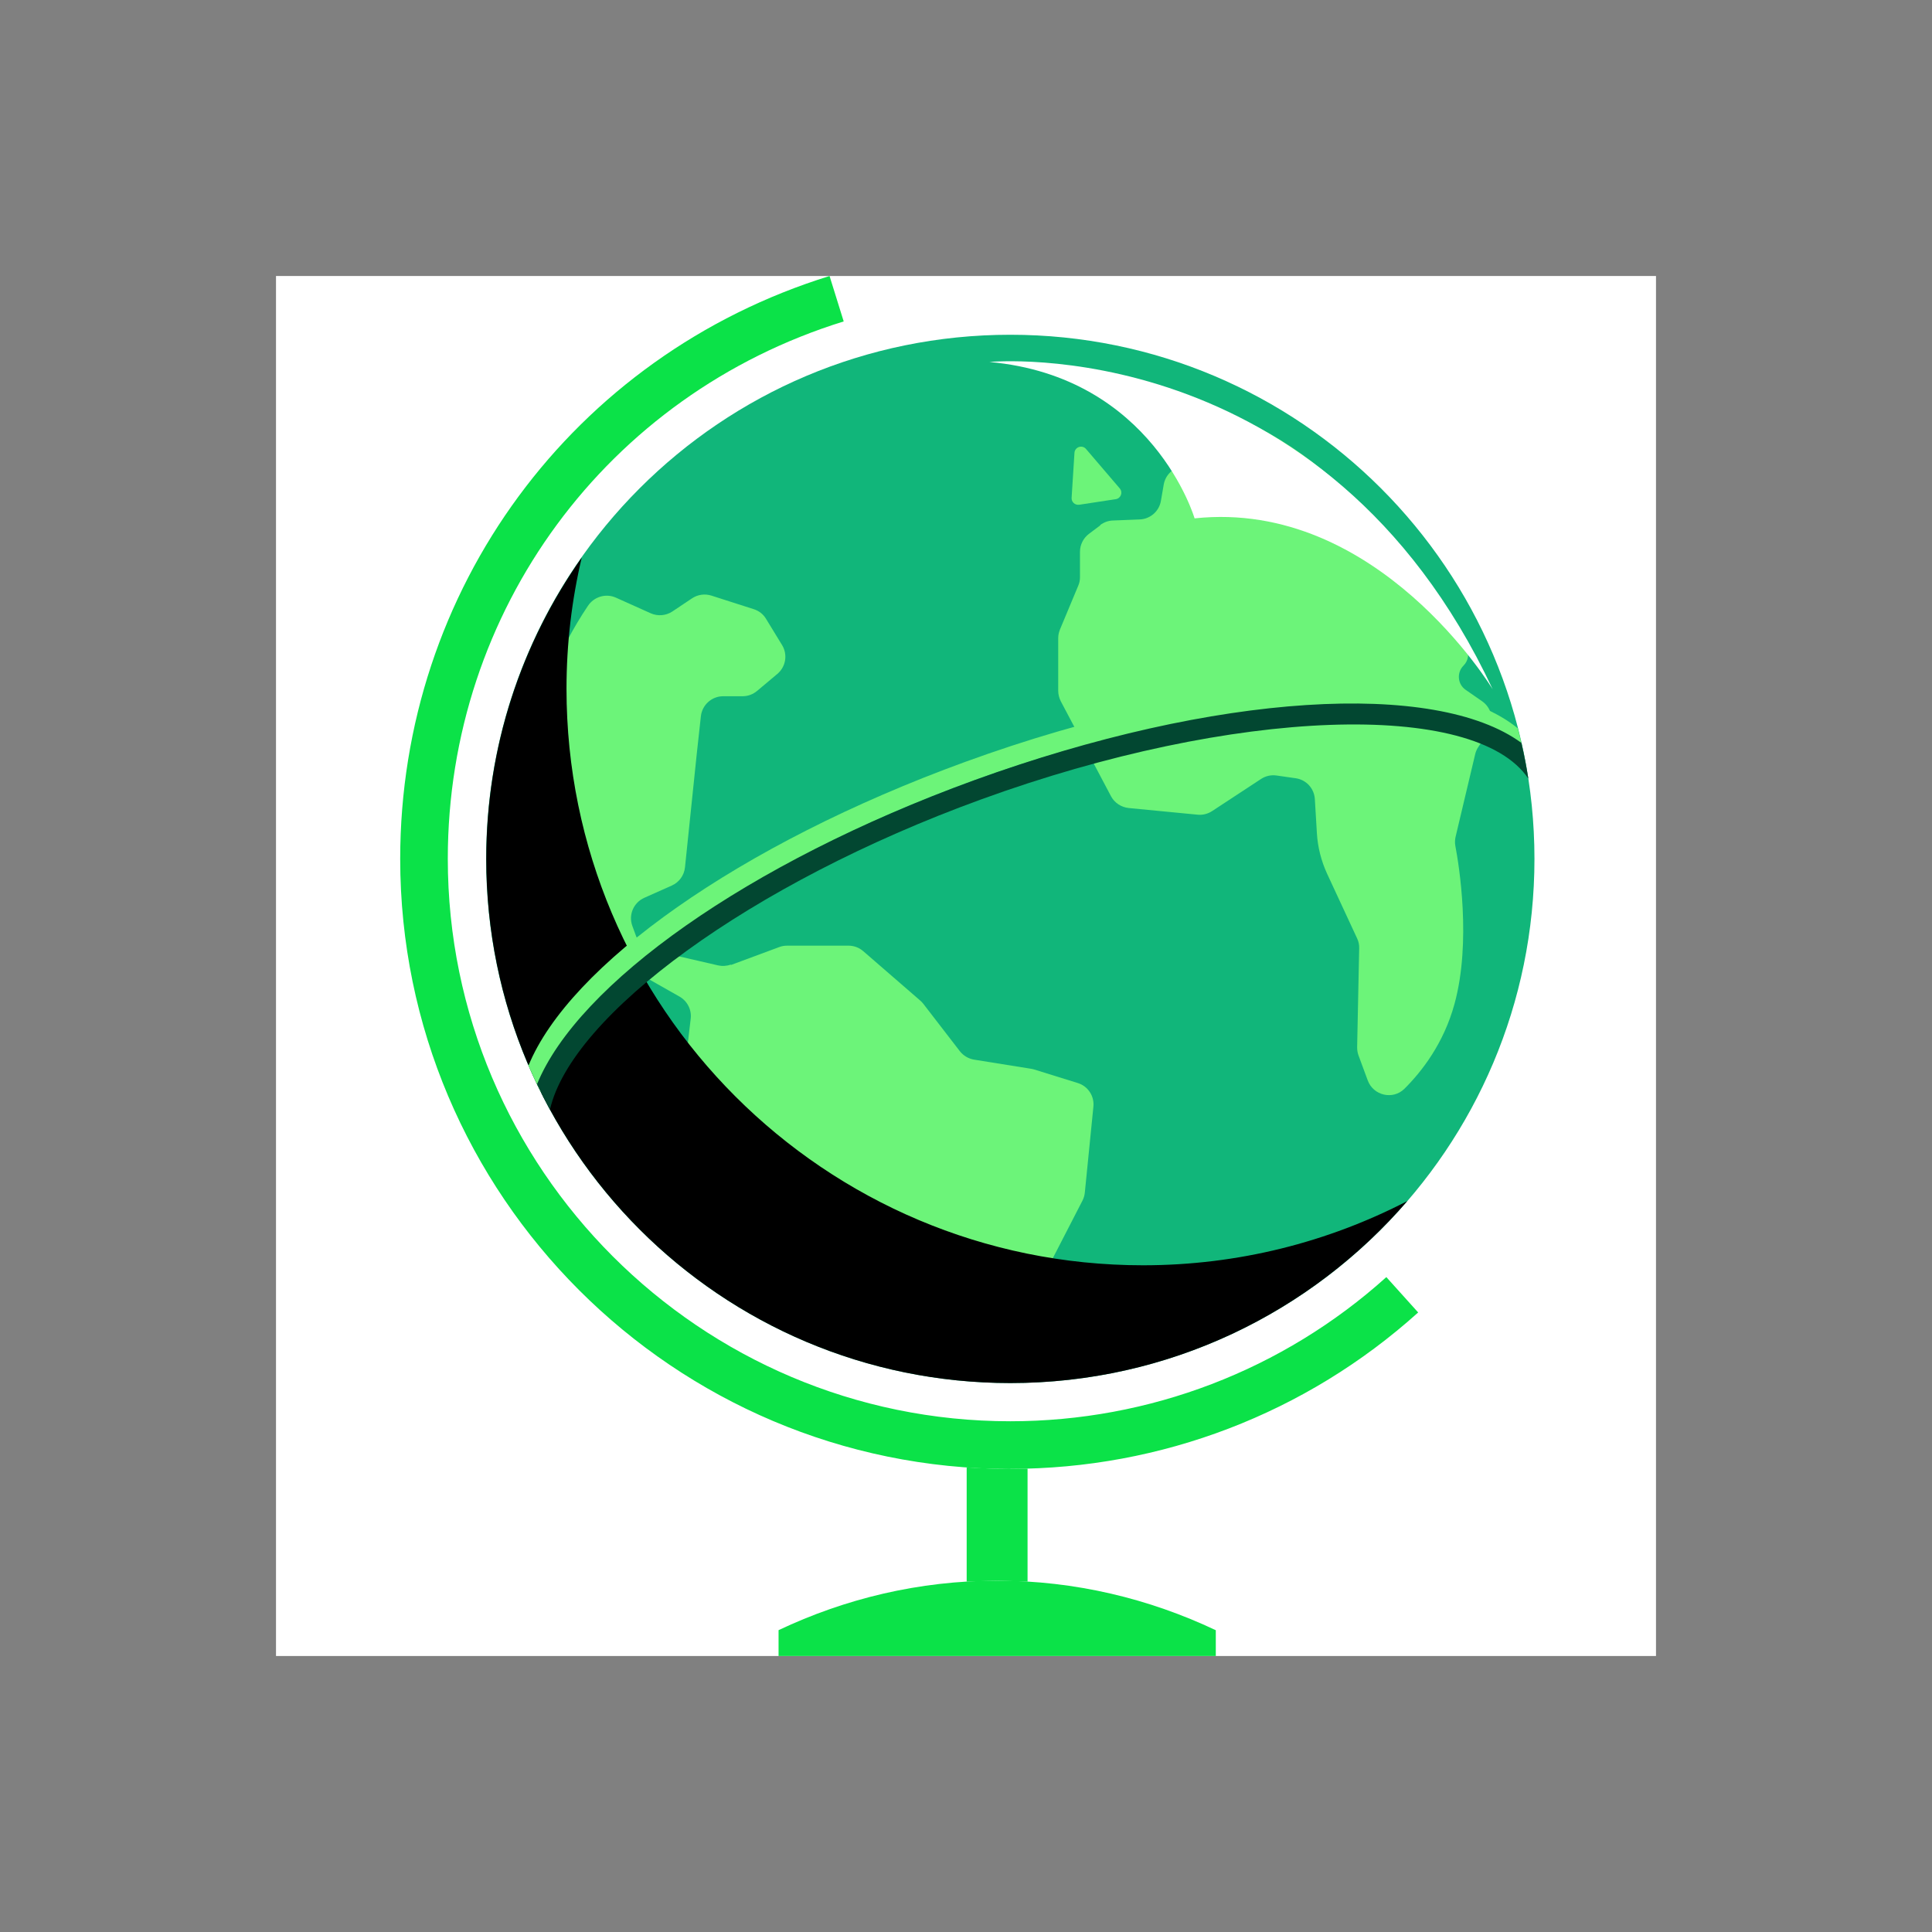
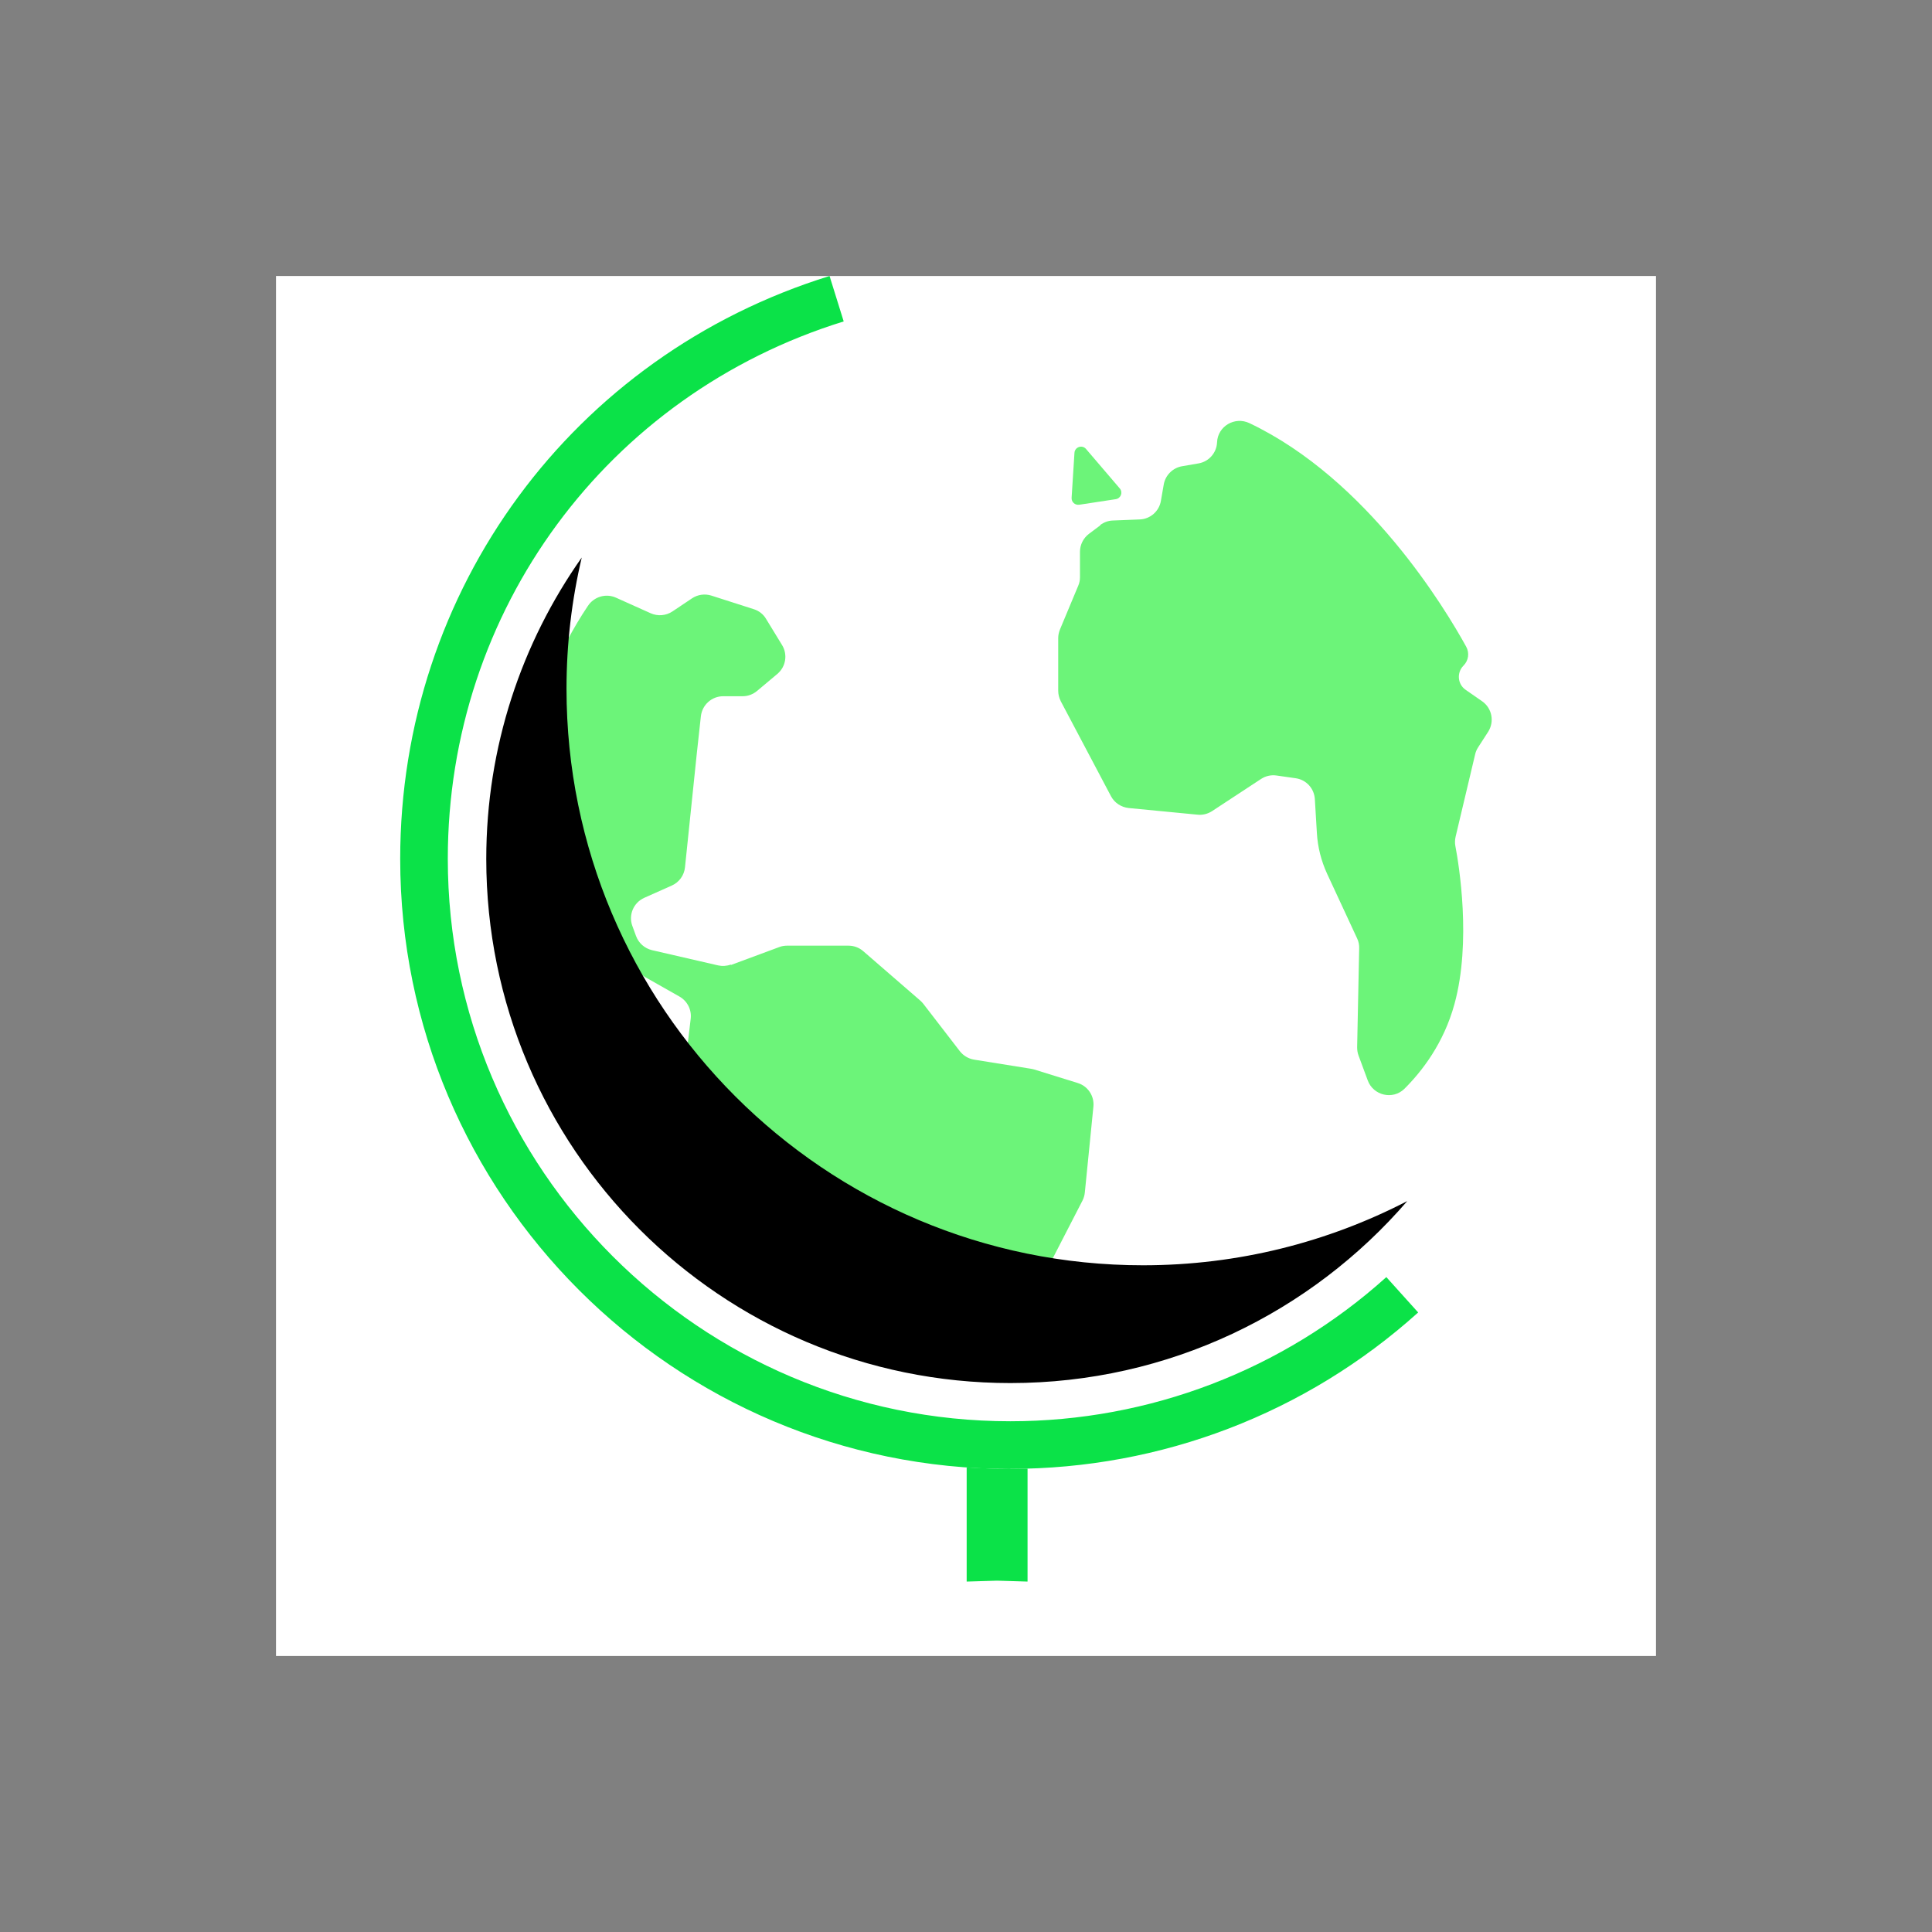
<svg xmlns="http://www.w3.org/2000/svg" width="420" height="420" viewBox="0 0 420 420" fill="none">
  <rect x="0" y="0" width="420" height="420" fill="#808080" stroke="none" />
  <g clip-path="url(#clip0_7226_1977)">
    <path d="M360 60H60V360H360V60Z" fill="white" />
-     <path d="M219.631 300.663C282.562 300.663 333.577 249.648 333.577 186.718C333.577 123.788 282.562 72.773 219.631 72.773C156.701 72.773 105.686 123.788 105.686 186.718C105.686 249.648 156.701 300.663 219.631 300.663Z" fill="#11B67A" />
    <path d="M234.615 109.726L242.568 108.514C243.662 108.337 244.164 107.036 243.425 106.178L236.093 97.604C235.265 96.629 233.669 97.161 233.58 98.432L232.959 108.218C232.9 109.135 233.698 109.845 234.585 109.726H234.615Z" fill="#6CF479" />
    <path d="M239.211 114.191L236.728 116.053C235.515 116.97 234.776 118.419 234.776 119.956V125.485C234.776 126.135 234.658 126.756 234.392 127.348L230.43 136.838C230.194 137.429 230.046 138.08 230.046 138.7V150.172C230.046 150.97 230.253 151.739 230.607 152.449L241.517 173.085C242.286 174.534 243.734 175.48 245.36 175.657L260.35 177.106C261.444 177.224 262.568 176.929 263.484 176.337L274.157 169.33C275.162 168.68 276.345 168.414 277.528 168.591L281.667 169.183C283.973 169.508 285.688 171.4 285.836 173.706L286.279 181.097C286.456 184.172 287.225 187.158 288.497 189.937L295.03 204.01C295.356 204.691 295.504 205.43 295.474 206.169L295.03 227.663C295.03 228.284 295.119 228.875 295.326 229.437L297.337 234.877C298.549 238.159 302.776 239.164 305.29 236.71C309.103 232.926 313.864 226.806 316.199 218.232C319.895 204.72 317.175 188.045 316.377 183.877C316.258 183.226 316.288 182.546 316.436 181.896L320.693 163.949C320.811 163.417 321.048 162.885 321.344 162.442L323.502 159.101C324.921 156.883 324.359 153.956 322.201 152.449L318.624 149.965C316.85 148.753 316.643 146.21 318.151 144.702C319.244 143.608 319.481 141.953 318.742 140.593C314.218 132.373 297.337 104.227 271.615 91.987C268.451 90.479 264.726 92.638 264.578 96.156C264.489 98.432 262.804 100.354 260.557 100.738L256.95 101.359C254.94 101.714 253.343 103.311 252.988 105.321L252.367 108.899C251.983 111.146 250.062 112.831 247.785 112.92L241.901 113.156C240.926 113.186 239.98 113.54 239.181 114.132L239.211 114.191Z" fill="#6CF479" />
    <path d="M158.903 209.777L169.429 205.874C169.961 205.667 170.552 205.579 171.114 205.579H184.448C185.63 205.579 186.754 205.992 187.641 206.761L200.029 217.493C200.265 217.7 200.502 217.937 200.709 218.203L208.662 228.521C209.431 229.497 210.524 230.147 211.737 230.354L224.095 232.335C224.332 232.365 224.539 232.424 224.775 232.483L234.295 235.44C236.512 236.119 237.932 238.278 237.695 240.584L235.833 259.24C235.773 259.861 235.596 260.452 235.33 260.984L228.293 274.643C227.938 275.323 227.761 276.092 227.761 276.861V287.83C227.761 290.668 225.337 292.915 222.499 292.678L195.446 290.549C193.376 290.372 191.632 288.923 191.1 286.883L185.276 263.941C184.773 261.93 183.058 260.482 180.988 260.304L165.082 258.885C163.9 258.767 162.776 258.235 161.978 257.377L149.265 243.895C148.289 242.86 147.816 241.412 147.964 239.992L150.152 221.455C150.388 219.504 149.413 217.612 147.698 216.636L140.336 212.467C139.922 212.231 139.538 211.935 139.183 211.58L131.2 203.154L119.049 190.086C118.694 189.702 118.251 189.347 117.778 189.111L114.112 187.159C112.426 186.272 111.421 184.498 111.539 182.606C112.042 174.357 114.614 151.355 127.8 131.724C129.131 129.714 131.703 128.945 133.891 129.921L141.46 133.321C142.997 134.001 144.771 133.853 146.161 132.936L150.448 130.068C151.689 129.241 153.227 129.034 154.646 129.477L163.87 132.434C164.994 132.788 165.94 133.528 166.531 134.533L170.02 140.239C171.262 142.279 170.848 144.94 168.985 146.507L164.58 150.202C163.693 150.942 162.599 151.355 161.446 151.355H157.218C154.735 151.355 152.665 153.218 152.369 155.672L151.453 164.039L148.91 188.549C148.733 190.293 147.639 191.801 146.042 192.511L140.07 195.172C137.734 196.206 136.581 198.897 137.468 201.292L138.267 203.479C138.829 205.017 140.129 206.17 141.726 206.554L156.095 209.866C157.011 210.072 157.987 210.013 158.874 209.688L158.903 209.777Z" fill="#6CF479" />
-     <path d="M215.108 78.687C215.108 78.687 287.868 71.769 324.5 149.851C324.5 149.851 299.547 108.43 259.692 112.687C259.692 112.687 250.675 81.88 215.078 78.687H215.108Z" fill="white" />
    <path d="M123.153 149.735C123.153 139.919 124.306 130.369 126.464 121.204C113.396 139.742 105.71 162.329 105.71 186.721C105.71 249.636 156.71 300.666 219.655 300.666C254.128 300.666 285.023 285.322 305.926 261.107C288.719 270.007 269.206 275.062 248.481 275.062C179.268 275.062 123.153 218.947 123.153 149.735Z" fill="black" />
-     <path d="M329.997 158.368C312.199 143.733 263.593 146.069 209.873 165.612C160.499 183.587 123.779 209.93 114.879 231.661C115.737 233.642 116.653 235.593 117.629 237.515C121.975 216.996 160.913 188.14 211.381 169.78C269.359 148.671 324.557 147.961 331.919 168.184H332.008C331.476 164.843 330.796 161.561 329.968 158.368H329.997Z" fill="#6CF479" />
    <path d="M219.631 319.348C146.486 319.348 87 259.862 87 186.717C87 128.207 124.519 77.296 180.338 60L183.413 69.875C131.94 85.811 97.348 132.761 97.348 186.688C97.348 254.097 152.192 308.97 219.631 308.97C249.876 308.97 278.909 297.854 301.379 277.631L308.297 285.318C283.935 307.256 252.448 319.318 219.631 319.318V319.348Z" fill="#0BE248" />
-     <path d="M264.275 354.382C249.847 347.552 233.764 343.62 216.764 343.62C199.764 343.62 183.68 347.552 169.252 354.382V359.999H264.305V354.382H264.275Z" fill="#0BE248" />
    <path d="M223.381 319.267L216.809 319.319L210.147 319.014V343.821L216.764 343.622L223.381 343.821V319.267Z" fill="#0BE248" />
-     <path d="M332.252 169.275C331.839 166.643 331.336 164.041 330.745 161.499C312.089 147.84 264.37 150.501 211.744 169.629C162.37 187.605 125.649 213.948 116.75 235.678C117.637 237.541 118.583 239.404 119.559 241.207C124.231 220.718 163.02 192.07 213.252 173.798C268.273 153.782 320.752 152.097 332.252 169.275Z" fill="#024731" />
  </g>
  <defs>
    <clipPath id="clip0_7226_1977">
      <rect width="300" height="300" fill="white" transform="translate(60 60)" />
    </clipPath>
  </defs>
</svg>